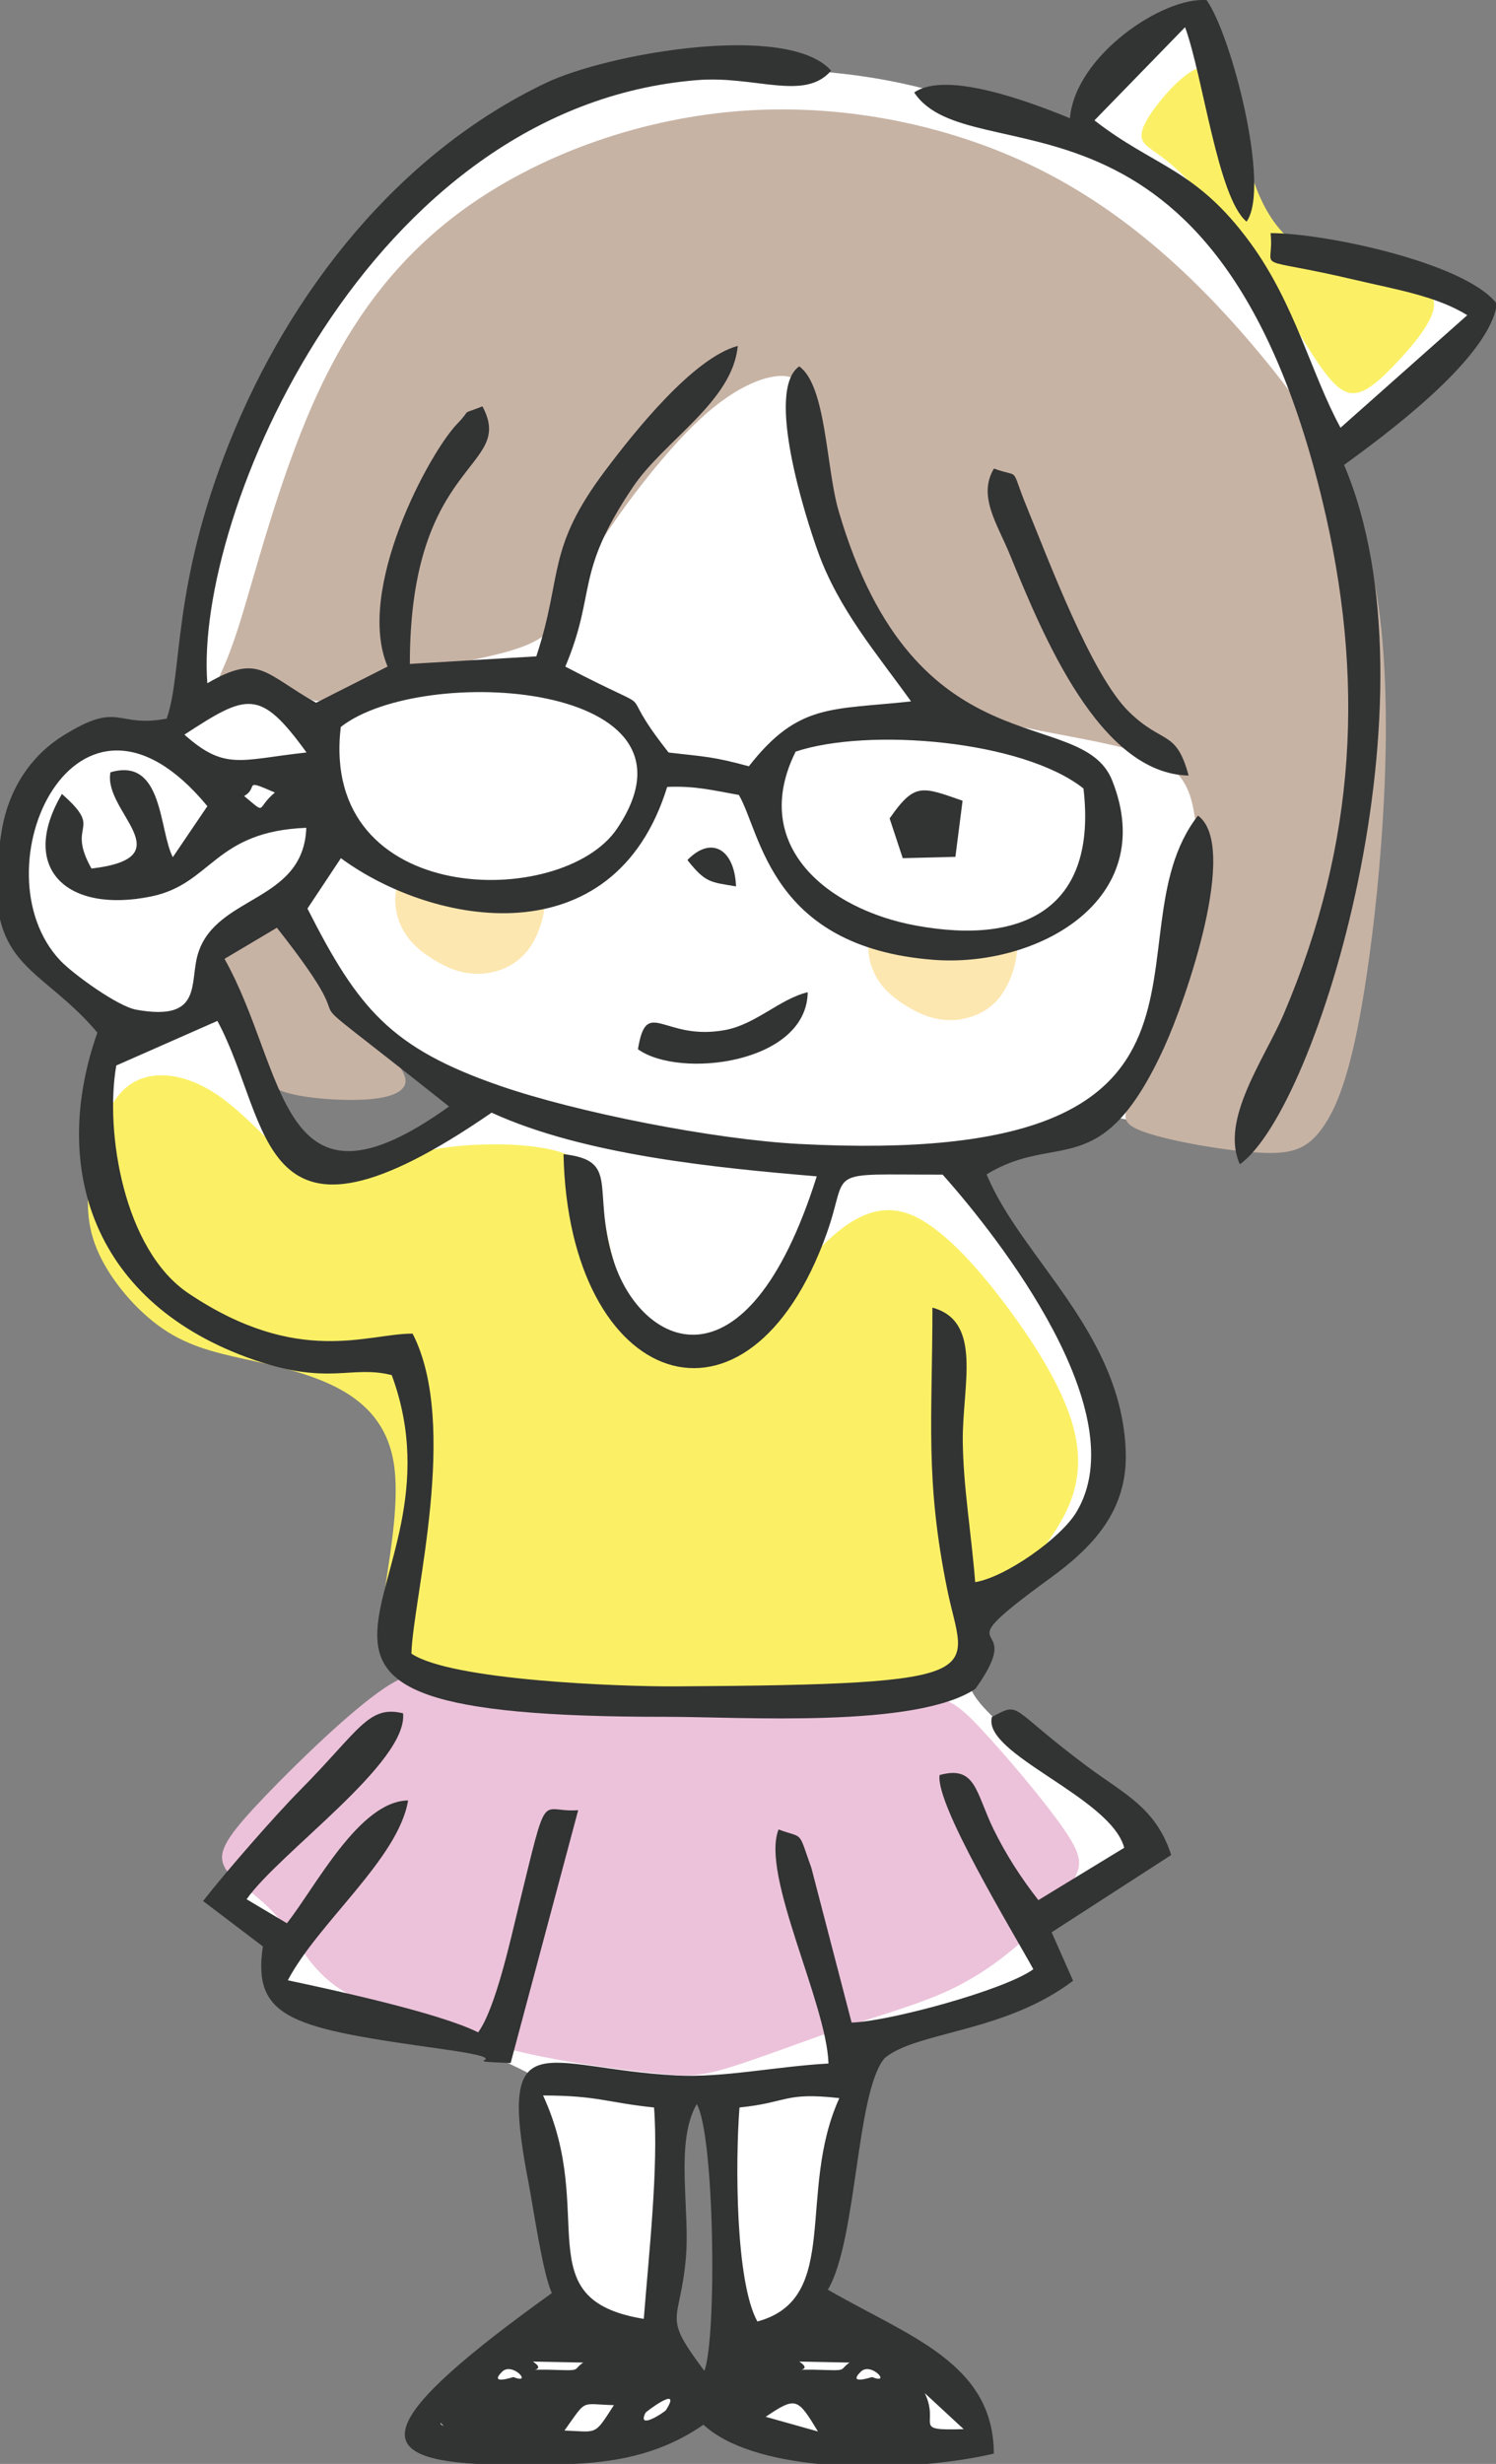
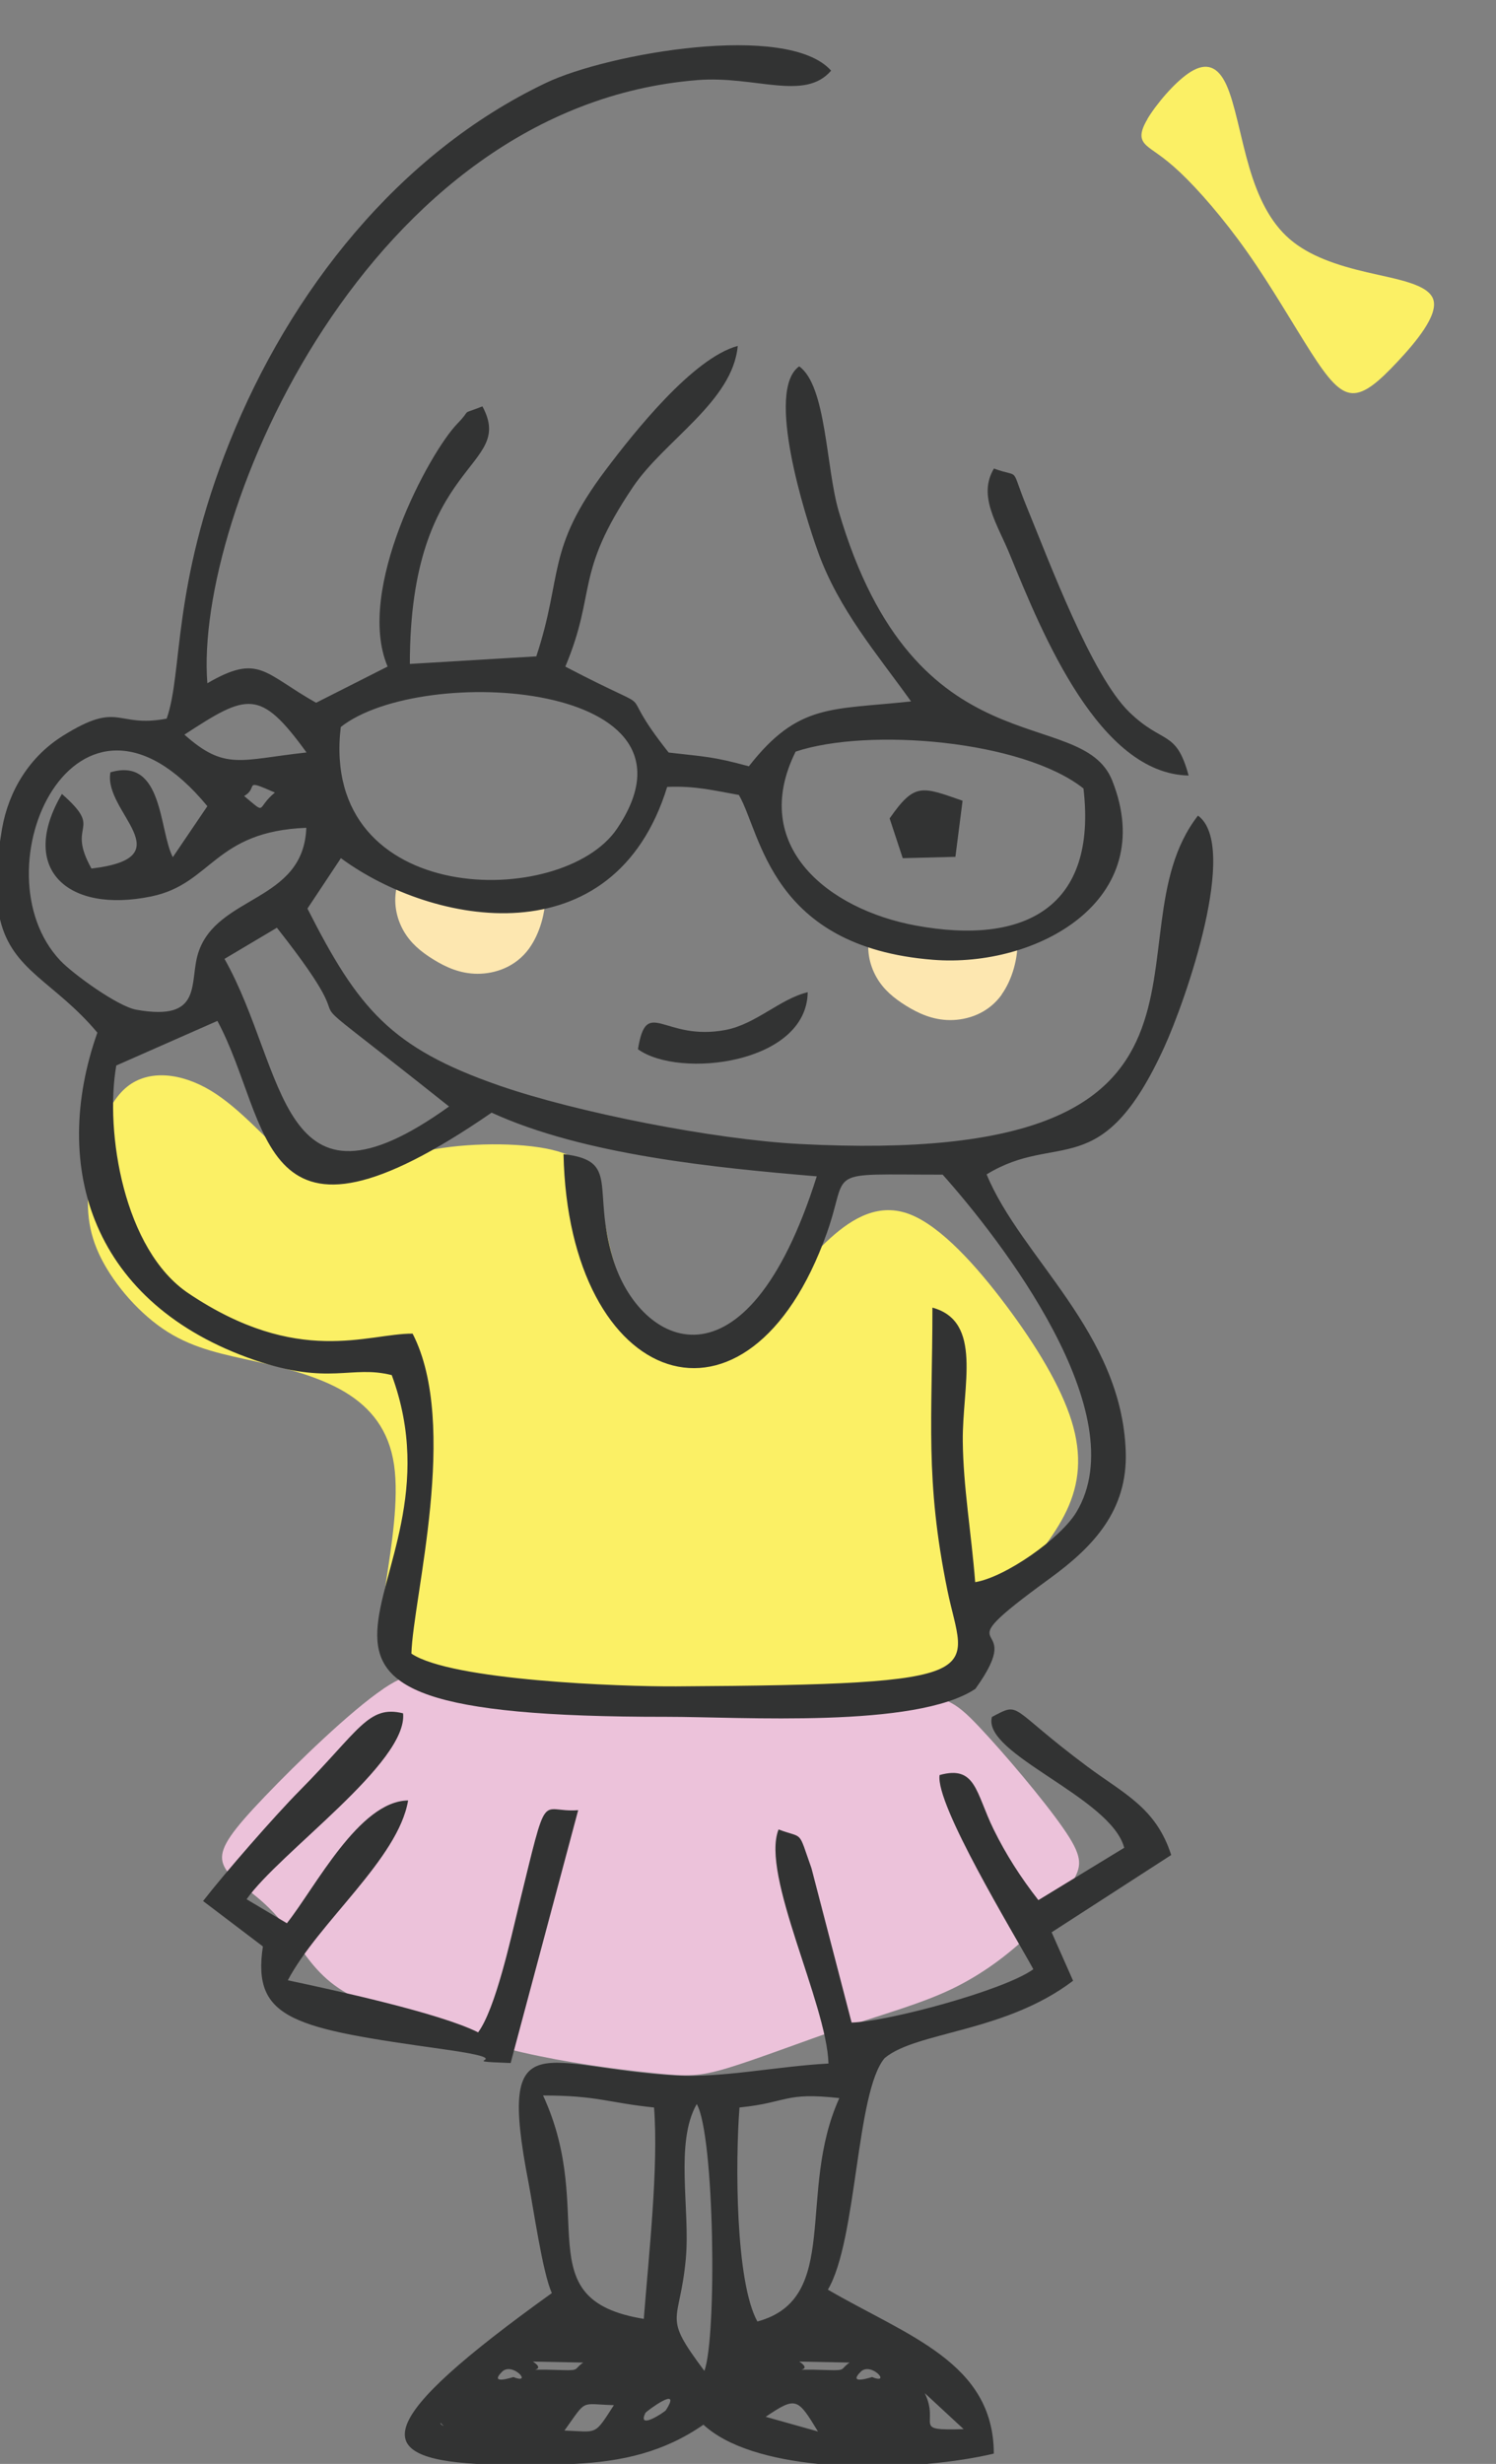
<svg xmlns="http://www.w3.org/2000/svg" id="_レイヤー_2" viewBox="0 0 223.24 367.62">
  <rect x="0" y="0" width="223.24" height="367.62" fill="#808080" stroke="none" />
  <defs>
    <style>.cls-1{fill:#fbf065;}.cls-1,.cls-2,.cls-3,.cls-4,.cls-5,.cls-6{fill-rule:evenodd;stroke-width:0px;}.cls-2{fill:#c7b3a4;}.cls-3{fill:#fff;}.cls-4{fill:#fde7b0;}.cls-5{fill:#323333;}.cls-6{fill:#ecc2da;}</style>
  </defs>
  <g id="bg02">
-     <path class="cls-3" d="M36.13,67.05c3.46-7.76,9.18-18.3,16.46-27.29,7.28-9,16.13-16.46,24.04-21.28,7.91-4.81,14.89-6.98,21.12-7.94,6.22-.96,11.69-.7,17.49-.37,5.81.33,11.96.74,18.6,2.11,6.63,1.37,13.75,3.71,18.09,5.13,4.33,1.42,5.88,1.94,7.03,1.44,1.14-.5,1.88-2.01,3.96-4.41,2.08-2.4,5.49-5.71,8.13-7.99s4.51-3.55,6.11-3.87c1.59-.31,2.91.33,4.29,5.11,1.39,4.79,2.84,13.73,4.14,19.06,1.29,5.33,2.42,7.04,3.77,8.02,1.35.98,2.91,1.22,7.98,2.68,5.06,1.46,13.63,4.14,18.2,5.8,4.57,1.66,5.15,2.3,5.01,3.33-.14,1.03-1,2.46-3.98,5.43-2.97,2.97-8.06,7.5-11.01,10.1-2.95,2.61-3.77,3.29-4.61,4.07-.84.78-1.7,1.64-1.97,2.64-.28,1,.03,2.14.8,6.03.77,3.89,2.01,10.54,2.9,17.2.89,6.66,1.44,13.33,1.04,19.87-.4,6.54-1.74,12.94-3.78,20.12-2.03,7.17-4.75,15.11-7.23,21.68-2.48,6.57-4.72,11.77-6.29,14.37-1.58,2.61-2.49,2.62-6.02,1.82-3.53-.81-9.67-2.43-13-3.01-3.33-.58-3.86-.11-5.13.61-1.27.72-3.29,1.7-6.26,2.51-2.97.81-6.88,1.46-9.34,1.85-2.46.39-3.47.52-3.43,1.04.04.52,1.13,1.43,2.98,4.11,1.85,2.68,4.46,7.14,7.29,11.59,2.83,4.45,5.87,8.9,8.18,13.9,2.31,4.99,3.87,10.53,4.17,14.83.3,4.3-.66,7.37-2.99,10.14-2.33,2.77-6.03,5.23-8.95,7.16-2.91,1.93-5.03,3.31-6.42,4.38-1.39,1.06-2.04,1.79-2.25,3.15-.21,1.36.01,3.35-.13,4.81-.14,1.46-.66,2.39-.6,3.55.05,1.17.68,2.57,2.79,4.78s5.73,5.22,10.05,8.48c4.32,3.27,9.35,6.79,11.9,8.79,2.55,2,2.61,2.47.78,3.93-1.83,1.46-5.55,3.9-8.59,5.89-3.04,1.99-5.39,3.51-6.57,4.28q-1.18.76-.5,1.99c.67,1.22,2.02,3.67,2.69,4.9q.67,1.22-2.13,2.33c-2.8,1.1-8.41,3.31-12.64,4.78s-7.08,2.21-9.56,2.88c-2.48.67-4.58,1.26-5.27,2.09-.69.83.02,1.88.25,3.06.23,1.18-.02,2.5-1.18,8.52-1.16,6.03-3.23,16.77-4.31,22.32-1.07,5.55-1.14,5.91-.38,6,.76.08,2.35-.11,5.13.68,2.78.79,6.74,2.56,10.19,5.33,3.45,2.77,6.4,6.54,7.93,9.04,1.53,2.5,1.66,3.72.84,4.3-.82.58-2.57.5-8.2.5s-15.12.07-20.87-.63c-5.75-.7-7.74-2.17-8.84-3.43-1.1-1.26-1.3-2.29-1.04-3.87.26-1.57.97-3.68,1.32-5.25.35-1.57.33-2.61.36-9.32.02-6.71.08-19.09-.23-25.27-.3-6.18-.97-6.15-2.46-6.14-1.49.01-3.81,0-4.98.86-1.17.85-1.21,2.56-1.3,7.33-.09,4.77-.25,12.59-.55,17.77-.3,5.17-.74,7.7-.66,9.49.09,1.79.7,2.85,1.47,4.33.77,1.48,1.68,3.37,1.94,5.49.26,2.12-.12,4.46-1.73,5.99-1.61,1.53-4.44,2.25-10.51,2.97-6.08.72-15.41,1.45-20.73.9-5.33-.54-6.65-2.35-6.95-3.82-.3-1.47.42-2.62,3.33-5.13,2.91-2.52,8.01-6.4,11.42-8.7,3.4-2.3,5.11-3.02,6.12-3.64,1.02-.63,1.34-1.18.72-7.09-.62-5.91-2.2-17.19-2.98-22.83q-.79-5.64-2.12-6.3c-1.34-.66-4.01-1.99-6.72-3.13-2.71-1.14-5.45-2.1-10.39-3.53-4.94-1.43-12.08-3.33-15.93-4.72-3.85-1.38-4.41-2.26-4.22-3.41.18-1.15,1.11-2.59.71-3.88-.39-1.29-2.11-2.45-3.82-3.6-1.71-1.15-3.43-2.31-3.92-3.51-.49-1.21.23-2.46,4.84-7.16s13.09-12.82,17.59-17.66c4.5-4.85,5.01-6.41,4.78-7.92-.24-1.5-1.22-2.94-1.65-4.3-.43-1.36-.31-2.63.21-5.88.52-3.25,1.43-8.47,1.84-13.49.41-5.03.3-9.87.07-14.13-.24-4.26-.62-7.95-1.78-9.58-1.16-1.63-3.12-1.21-5.61-.96-2.5.25-5.54.32-8.64-.09-3.09-.41-6.24-1.31-10.77-3.02-4.53-1.71-10.44-4.23-13.98-9.14-3.54-4.91-4.72-12.22-5.4-17.77-.68-5.55-.88-9.35-.84-11.61.04-2.25.3-2.96,1.41-3.55,1.11-.59,3.05-1.05,3.27-1.71.22-.65-1.28-1.5-3.77-3.45-2.49-1.95-5.95-5-8.6-8.19-2.65-3.19-4.48-6.52-5.01-10.22-.53-3.7.24-7.78,1.34-11.01,1.1-3.23,2.53-5.61,4.01-7.63,1.48-2.02,3.01-3.69,5.1-4.68,2.09-.98,4.74-1.29,6.87-1.14,2.14.15,3.76.75,4.7.76.94.01,1.2-.57,1.96-1.38.76-.81,2.03-1.87,2.49-3.08.45-1.21.09-2.59.23-6.04.14-3.46.78-9,1.7-14.27.92-5.27,2.12-10.26,5.59-18.03h0ZM33.94,139.98c1.83-1.26,5.47-3.39,7.39-4.18,1.92-.79,2.12-.24,3.49,2.31,1.38,2.54,3.94,7.08,7.44,11.09,3.49,4.02,7.91,7.52,11.37,9.92,3.45,2.41,5.94,3.72,6.87,4.72.93,1,.29,1.7-1.07,2.78-1.37,1.08-3.48,2.56-6.51,3.76-3.04,1.2-7.01,2.14-10.15,2.47-3.14.33-5.46.06-7.07-.58-1.61-.64-2.53-1.66-3.81-4.11-1.28-2.45-2.93-6.34-4.25-9.51-1.32-3.16-2.31-5.6-2.87-7.07-.56-1.47-.68-1.98-.99-2.12-.32-.14-.83.07-1.16-.33-.33-.41-.48-1.45-.53-2.73-.05-1.29-.02-2.82,0-3.79.02-.97.03-1.36,1.86-2.62h0Z" />
-     <path class="cls-6" d="M57.22,251.97c-4.92,3.32-12.88,11.03-17.71,16.08-4.84,5.06-6.56,7.46-6.36,9.38.2,1.92,2.32,3.35,4.25,4.86,1.93,1.51,3.66,3.09,5.41,5.47,1.75,2.38,3.51,5.56,6.51,7.98,3,2.42,7.24,4.08,12.61,5.89,5.36,1.81,11.84,3.76,18.49,5.13,6.65,1.38,13.47,2.18,17.77,2.61,4.3.43,6.08.49,10.47-.84,4.4-1.33,11.41-4.04,17.52-6.11,6.11-2.06,11.3-3.48,15.85-5.66,4.54-2.18,8.43-5.13,11.55-8.12,3.12-2.99,5.45-6.02,6.66-8.21,1.21-2.19,1.29-3.55-1.63-7.73-2.91-4.18-8.82-11.17-12.53-15.09-3.71-3.92-5.22-4.76-11.64-4.81-6.42-.05-17.76.7-28.44.72-10.68.02-20.72-.69-27.29-1.27-6.57-.58-9.68-1.03-12.18-1.78-2.5-.76-4.4-1.82-9.33,1.5h0Z" />
+     <path class="cls-6" d="M57.22,251.97c-4.92,3.32-12.88,11.03-17.71,16.08-4.84,5.06-6.56,7.46-6.36,9.38.2,1.92,2.32,3.35,4.25,4.86,1.93,1.51,3.66,3.09,5.41,5.47,1.75,2.38,3.51,5.56,6.51,7.98,3,2.42,7.24,4.08,12.61,5.89,5.36,1.81,11.84,3.76,18.49,5.13,6.65,1.38,13.47,2.18,17.77,2.61,4.3.43,6.08.49,10.47-.84,4.4-1.33,11.41-4.04,17.52-6.11,6.11-2.06,11.3-3.48,15.85-5.66,4.54-2.18,8.43-5.13,11.55-8.12,3.12-2.99,5.45-6.02,6.66-8.21,1.21-2.19,1.29-3.55-1.63-7.73-2.91-4.18-8.82-11.17-12.53-15.09-3.71-3.92-5.22-4.76-11.64-4.81-6.42-.05-17.76.7-28.44.72-10.68.02-20.72-.69-27.29-1.27-6.57-.58-9.68-1.03-12.18-1.78-2.5-.76-4.4-1.82-9.33,1.5Z" />
    <path class="cls-1" d="M13.42,175.3c.67-4.74,2.29-10.53,5.54-13.15,3.24-2.62,8.1-2.08,12.52.59,4.41,2.67,8.38,7.46,11.62,10.13,3.24,2.67,5.75,3.22,8.93,2.45,3.18-.77,7.03-2.85,12.91-3.87,5.88-1.02,13.79-.98,18.3.33,4.51,1.31,5.61,3.89,6.47,7.86.86,3.97,1.47,9.33,3.95,13.63,2.49,4.3,6.85,7.55,10.69,7.72,3.84.17,7.16-2.73,10.25-6.08,3.09-3.35,5.94-7.15,9.32-10.19s7.3-5.32,11.89-3.53c4.59,1.79,9.87,7.63,14.34,13.6,4.47,5.96,8.14,12.04,9.75,17.2,1.61,5.16,1.15,9.41-.73,13.39-1.88,3.98-5.19,7.7-7.77,11.26-2.58,3.56-4.44,6.96-6.42,9.92-1.99,2.97-4.11,5.51-9.21,6.71-5.1,1.2-13.19,1.05-24.79.99-11.6-.06-26.72-.04-36.39-1.44-9.68-1.41-13.91-4.24-15.91-6.95-2-2.7-1.75-5.28-1.03-10.13.72-4.85,1.92-11.98,1.15-17.2-.77-5.22-3.5-8.53-7.29-10.82-3.79-2.28-8.65-3.54-13.29-4.57-4.65-1.03-9.08-1.84-13.19-4.42-4.11-2.58-7.89-6.94-9.93-10.97s-2.33-7.73-1.67-12.48h0Z" />
-     <path class="cls-2" d="M35.6,93.5c2.33-7.31,5.82-21.35,11.14-33.35,5.32-12,12.47-21.95,23.43-29.61,10.97-7.66,25.76-13.03,41.12-14.04,15.37-1.01,31.32,2.35,44.55,9.13,13.23,6.78,23.74,16.99,32.32,27.33,8.58,10.34,15.22,20.82,17.57,37.64,2.35,16.82.4,39.98-1.72,54.43-2.12,14.45-4.41,20.18-6.77,23.39-2.35,3.21-4.76,3.9-10.08,3.51-5.32-.39-13.56-1.86-17.05-3.28-3.49-1.42-2.23-2.79.12-7.71,2.36-4.91,5.81-13.37,7.42-20.5,1.6-7.13,1.35-12.94.8-17.37-.55-4.43-1.4-7.48-5.38-9.55-3.97-2.07-11.07-3.16-17.78-4.47-6.71-1.32-13.03-2.87-18.5-7.35-5.47-4.49-10.09-11.91-12.83-19.43-2.73-7.53-3.57-15.15-4.04-19.77-.47-4.62-.57-6.23-2.87-6.4-2.29-.17-6.78,1.1-12.46,6.32-5.68,5.22-12.56,14.39-16.29,20.59-3.73,6.19-4.3,9.4-6.73,11.49-2.43,2.09-6.71,3.04-11.86,4.14-5.16,1.09-11.19,2.31-15.09,3.37-3.9,1.06-5.68,1.96-6.57,2.41q-.89.45-2.18-.32c-1.29-.77-3.87-2.31-6.57-2.8s-5.54.09-6.37.09c-.83,0,.33-.56,2.66-7.87h0Z" />
-     <path class="cls-2" d="M33.56,144.85c.47,3.37,2.43,8.97,3.88,12.46,1.45,3.49,2.4,4.87,5.37,5.73,2.97.86,7.95,1.2,11.39,1.03,3.44-.17,5.35-.86,6.04-1.89.7-1.03.18-2.41-2.59-5.52-2.77-3.11-7.8-7.95-10.52-11.68-2.72-3.73-3.14-6.35-3.97-7.65-.83-1.3-2.06-1.26-3.47-.72-1.41.54-3,1.58-4.3,2.66-1.3,1.08-2.31,2.22-1.83,5.58h0Z" />
    <path class="cls-1" d="M171.21,17.77c1.3-2.19,4.17-5.63,6.48-7.06,2.31-1.43,4.05-.84,5.33,1.98,1.28,2.82,2.1,7.88,3.4,12.28,1.3,4.4,3.08,8.16,6.04,10.71,2.96,2.55,7.09,3.91,11.54,4.95,4.45,1.04,9.2,1.75,9.9,4.11.7,2.35-2.65,6.34-5.38,9.25-2.73,2.91-4.83,4.76-6.73,4.67-1.9-.09-3.6-2.11-6.14-6.07-2.54-3.96-5.92-9.85-9.51-14.95-3.59-5.1-7.38-9.41-10.03-11.91-2.65-2.5-4.15-3.2-5.03-4.02-.88-.82-1.15-1.76.15-3.94h0Z" />
    <path class="cls-4" d="M149.47,148.38c1.57-2.19,2.51-5.47,2.35-8.36-1.09.42-2.3.77-3.54,1-2.47.47-5.02.53-8.84-.01-2.89-.41-6.52-1.17-9.53-2.2l-.04.15c-.7,2.61-.12,5.02.93,6.86,1.05,1.84,2.58,3.1,4.41,4.24,1.83,1.13,3.96,2.13,6.57,2.14,2.6,0,5.68-.98,7.71-3.81h0Z" />
    <path class="cls-4" d="M79,141.45c1.53-2.14,2.47-5.33,2.38-8.18-2.34.41-5.5.76-8.19.75-2.81-.01-5.09-.43-6.9-.99-1.81-.56-3.15-1.27-4.77-2.16-.48-.27-.98-.55-1.49-.84-.32.65-.57,1.31-.74,1.95-.7,2.62-.12,5.05.93,6.9,1.06,1.85,2.59,3.12,4.43,4.26,1.84,1.14,3.98,2.14,6.6,2.15,2.62,0,5.71-.99,7.75-3.83h0Z" />
    <path class="cls-5" d="M17.34,158.98l15.1-6.66c8.25,15.33,5.52,38.08,40.92,13.69,13.75,6.3,33.32,8.22,48.52,9.5-10.59,33.58-26.53,25.28-30.43,12.24-3.14-10.51,1.09-14.58-7.36-15.55.74,34.97,27.6,44.59,39.3,11.76,3.45-9.7-.84-8.7,17.28-8.7,8.56,9.6,28.87,35.65,19.93,50.39-2.37,3.9-10.55,9.66-15.08,10.41-.56-7.21-1.79-14.26-1.85-21.05-.08-8.24,3.03-17.85-4.53-19.91,0,16.73-1.14,25.66,2.23,42.15,2.55,12.48,8.02,14.08-40.47,14.36-8.34.05-33.6-.88-39.51-4.89.24-8.3,7.19-34.14.18-47.74-6.71-.04-17.05,4.99-33.44-6.01-9.64-6.47-12.51-24.04-10.78-33.99h0ZM0,137.21v-11.66c.09-.61.19-1.23.3-1.88.99-5.7,4.11-10.78,9.09-13.89,8.55-5.35,7.83-1.11,15.48-2.56,2.45-6.93.7-19.58,9.39-41.26,8.98-22.41,25.18-43.1,47.23-53.6,9.21-4.39,36.05-9.12,42.53-1.82-3.95,4.62-11.34.72-19.95,1.41C54.86,15.88,28.96,76.86,30.94,101.94c7.73-4.49,8.42-1.48,16.23,2.91l10.67-5.4c-4.86-11.47,6.24-31.93,10.39-36.22,2.39-2.46.18-1.19,3.76-2.6,5.05,9.4-10.84,7.67-10.83,38.43l18.87-1.13c4.03-12.17,1.39-15.93,10.36-27.82,4.27-5.67,13.03-16.7,19.7-18.5-.75,8.31-10.94,14.08-15.63,21.04-8.81,13.07-5.36,15.51-10.1,26.81,15.96,8.33,6.43,1.47,15.42,12.82,5.65.65,6.6.6,11.97,2.05,7.4-9.47,12.32-8.38,24.2-9.68-5.09-7.11-10.76-13.67-13.87-22.27-1.96-5.44-7.89-24.15-2.82-27.72,4.07,2.91,3.98,15.08,5.89,21.6,11.47,39.19,36.24,28.66,40.82,40.2,7.1,17.87-11.27,27.97-26.75,26.74-24.27-1.92-25.62-18.83-28.96-24.59-3.64-.64-6.47-1.39-10.7-1.2-7.96,25.74-34.95,20.74-48.69,10.63l-4.99,7.52c7.58,14.95,12.44,20.79,28.6,26.4,11.6,4.03,32.08,8.05,44.78,8.72,70.15,3.7,45.29-30.74,59.51-48.99,6.16,4.51-1.78,27.45-5.07,34.63-9.37,20.46-15.87,12.39-26.47,18.9,5.14,12.47,20.18,23.57,20.76,41.4.28,8.71-4.78,14.12-11.31,18.87-17.36,12.63-2.73,4.81-11.13,16.49-8.92,5.94-34.9,4.16-46.15,4.17-72.7.07-28.56-17.45-40.94-50.98-6.04-1.54-9.3,1.58-20.44-2.24-24.2-8.32-30.61-28.68-23.49-48.86-6.39-7.61-12.68-9.17-14.52-16.88h0ZM33.51,143.06l7.81-4.64c16.44,20.86-3.56,3.4,25.69,26.67-25.61,18.38-24.12-5.37-33.51-22.03h0ZM30.94,120.29l-5.15,7.6c-2.09-3.99-1.4-14.99-9.31-12.66-1.13,5.89,11.16,12.7-2.83,14.36-3.88-6.95,2-5.5-4.41-11.13-6.53,11.11.76,17.88,13.33,15.29,9.07-1.86,9.36-9.71,23.14-10.24-.41,11.15-13.35,9.99-16.13,18.67-1.4,4.38.85,10.29-9.25,8.47-2.81-.51-9.43-5.34-11.3-7.3-12.78-13.45,2.33-46.83,21.92-23.06h0ZM118.74,112.14c10.8-3.6,33.81-1.72,42.94,5.5,2.08,17.68-8.68,23.46-25.03,20.45-13.02-2.4-24.93-11.85-17.92-25.95h0ZM50.85,108.47c12.08-9.53,56.1-6.83,41.22,15.18-8.15,12.05-44.41,11.84-41.22-15.18h0ZM36.43,118.77c2.27-1.3-.37-2.7,4.59-.52-2.92,2.41-1.08,3.41-4.59.52h0ZM27.52,109.61c9.38-6.12,11.26-6.94,18.22,2.66-9.91,1.08-12.13,2.76-18.22-2.66h0Z" />
    <path class="cls-5" d="M114.26,360.59c4.54-3.06,4.75-2.82,7.8,2.19l-7.8-2.19h0ZM138.43,367.62h-16.36c-7.01-.71-13.43-2.47-17.1-5.85-5.86,4.06-12.05,5.5-19.32,5.85h-14.54c-16.03-.93-15.42-6.35,11.24-25.49-1.38-2.98-2.78-12.85-3.51-16.62-4.72-24.4,2.31-16.89,22.1-15.85,6.94.37,14.99-1.36,22.69-1.78-.27-9.01-10.14-28.16-7.45-34.92,3.84,1.43,2.83-.06,4.91,5.78l5.99,23.03c5.55-.16,22.87-4.85,27.12-7.96-3.01-5.49-14.65-24.6-13.99-28.97,5.45-1.52,5.38,2.65,8.07,8.12,1.81,3.69,4.01,7.13,6.67,10.54l12.81-7.81c-1.98-7.56-21.25-13.99-19.74-19.52,4.44-2.34,2.29-1.5,14.25,7.41,5.42,4.04,10.23,6.11,12.5,13.19l-17.84,11.53,3.2,7.23c-10.19,7.75-23.37,7.55-28.12,11.54-4.3,5.07-4.08,27.12-8.47,34.55,11.86,6.9,24.74,10.86,24.76,24.46-2.68.64-6.11,1.19-9.88,1.53h0ZM65.75,361.51l.46.46s-.61-.3-.46-.46h0ZM96.33,359.98c.08-.15,5.57-4.32,3.04-.38-.18.28-4.4,3.08-3.04.38h0ZM138,357.06l5.8,5.37c-7.92.25-3.5-.6-5.8-5.37h0ZM84.23,362.64c3.44-4.78,2.23-3.93,7.38-3.79-2.99,4.63-2.38,3.97-7.38,3.79h0ZM128.44,353.87c1.54-1.54,4.68,1.99,1.7.79-.04-.01-3.76,1.27-1.7-.79h0ZM74.92,353.87c1.54-1.54,4.68,1.99,1.7.79-.04-.01-3.76,1.27-1.7-.79h0ZM119.26,352.35l7.52.15c-1.44.96-.42,1.21-3.16,1.12-7.58-.27-1.57.51-4.36-1.27h0ZM79.51,352.35l7.52.15c-1.44.96-.41,1.21-3.16,1.12-7.58-.27-1.57.51-4.36-1.27h0ZM103.97,313.92c2.66,4.62,3.03,34.76,1.14,39.82-6.39-8.53-3.69-6.8-2.77-16.72.68-7.35-1.68-17.33,1.64-23.11h0ZM113.02,346.37c-3.28-5.94-3.3-23.77-2.67-31.93,7.32-.75,6.62-2.32,14.9-1.4-6.42,14.12.38,29.93-12.23,33.33h0ZM81.04,312.65c8.13,0,9.65,1.08,16.56,1.79.69,8.86-.8,22.14-1.53,31.54-17.71-2.89-6.81-15.53-15.03-33.33h0Z" />
-     <path class="cls-5" d="M163.31,17.97l13.53-13.91c2.7,7.36,4.88,25.47,9.18,29.01,3.62-5.1-2.22-27.74-5.96-33.05-6.43-.55-19.59,8.22-20.4,17.62-5.7-2.33-18.43-7.2-23.24-3.84,8.42,12.63,44.91-5.01,60.85,60.66,6.5,26.78,5.13,51.37-5.69,76.8-2.85,6.7-9.59,15.83-6.56,22.45,11.62-8.27,30.25-69.74,15.55-104.34,6.04-4.4,20.82-15.26,22.67-23.33v-.87c-4.84-6.01-25.56-10.39-33.64-10.39.66,6.07-3.54,3.17,12.84,7.03,5.71,1.35,11.94,2.36,16.51,5.22l-18.91,16.79c-4.4-8.06-6.72-18.34-13.44-27.56-8.15-11.17-14.31-11.31-23.28-18.3h0Z" />
    <path class="cls-5" d="M30.32,283.65l8.91,6.76c-1.67,11.03,4.82,12.23,27.14,15.37,12.58,1.77.17,1.66,9.83,2.03l10.08-37.73c-5.86.47-4.39-3.95-8.91,14.47-1.17,4.79-3.44,15.18-6.02,18.68-5.75-2.89-21.55-6.31-28.4-7.77,4.58-8.67,16.49-18.12,17.95-26.83-7.31.08-13.84,12.97-18.09,18.32l-6.01-3.58c4.88-6.96,24.09-20.38,23.35-27.74-5.2-1.28-6.53,2.55-15.46,11.56-3.67,3.71-11.16,12.29-14.38,16.44h0Z" />
    <path class="cls-5" d="M177.37,115.71c-1.87-6.9-3.79-4.55-8.86-9.47-5.64-5.47-11.99-22.58-15.27-30.55-2.62-6.39-.76-4.26-4.92-5.78-2.46,4.11.51,8.26,2.39,12.87,4.89,11.96,13.35,32.67,26.66,32.93h0Z" />
    <path class="cls-5" d="M95.19,156.54c6.16,4.47,25.2,2.19,25.34-8.5-4.13.99-7.73,4.77-12.26,5.63-9.25,1.75-11.77-5.14-13.07,2.87h0Z" />
-     <path class="cls-5" d="M102.58,128.32c2.69,3.41,3.43,3.29,7.25,3.93-.19-5.47-3.64-7.66-7.25-3.93h0Z" />
    <path class="cls-5" d="M132.75,122.1l1.96,5.94,7.86-.2,1.07-8.37c-6.12-2.13-7.15-2.72-10.88,2.63h0Z" />
  </g>
</svg>